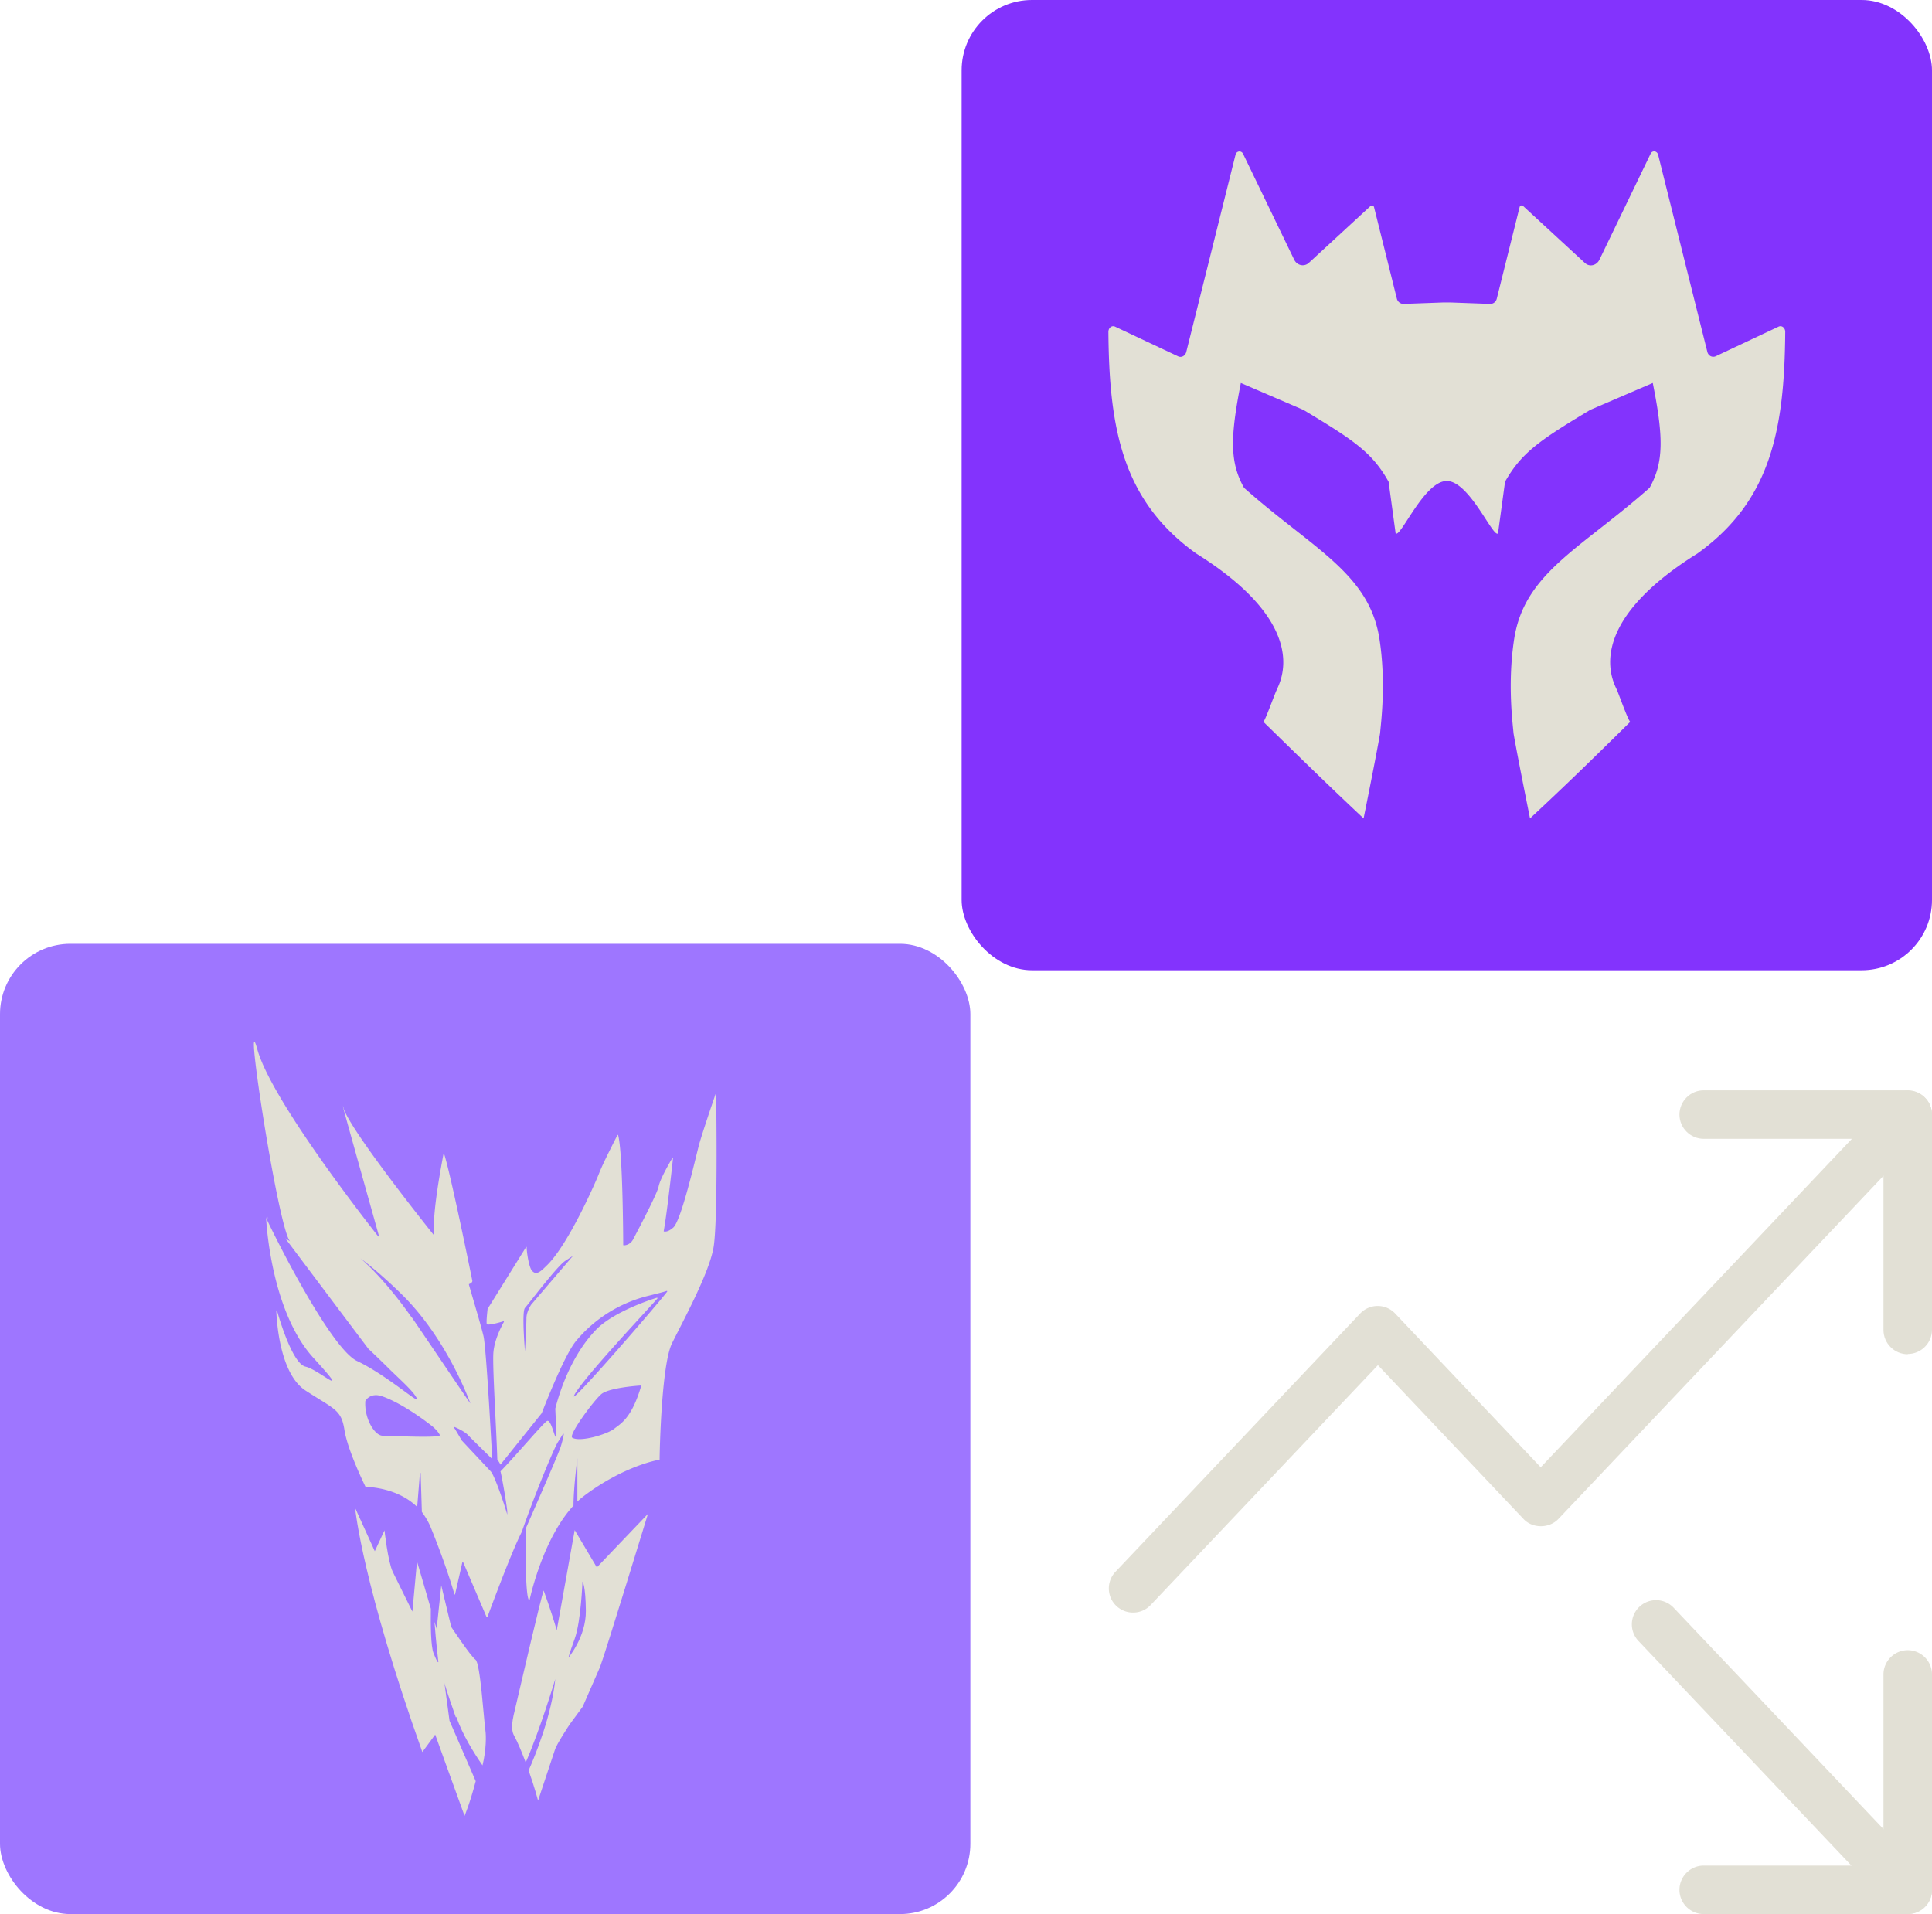
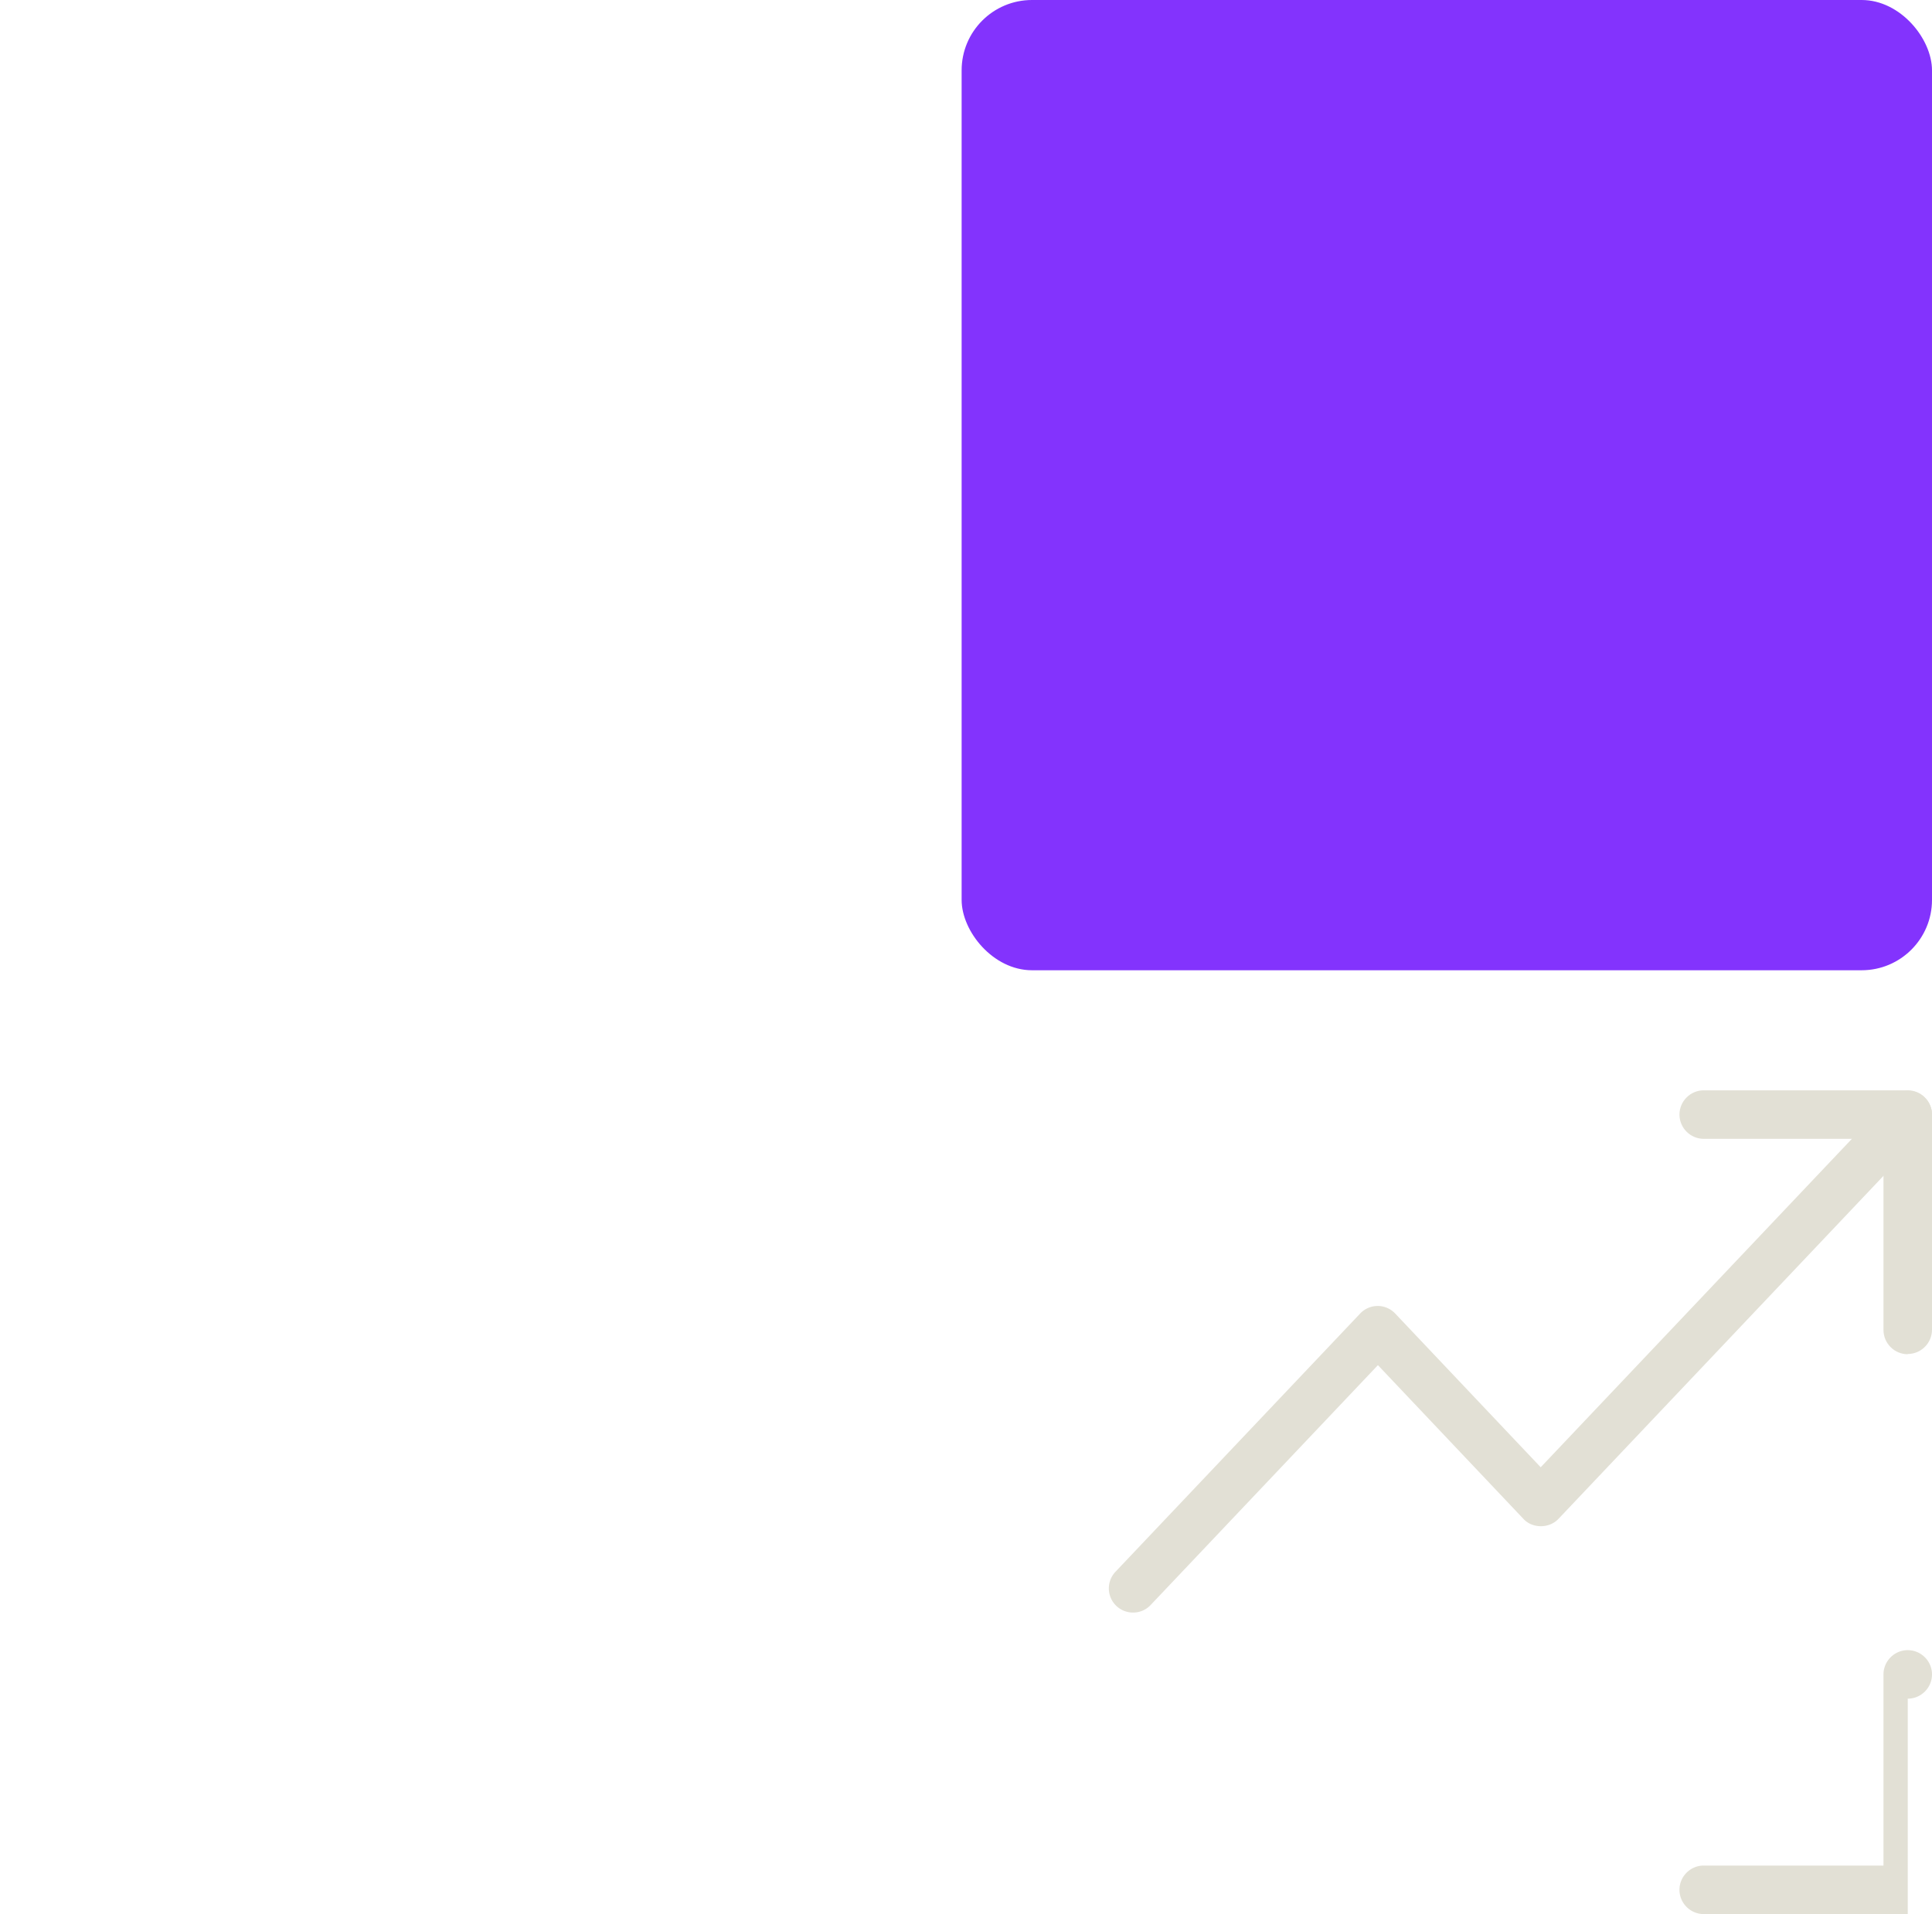
<svg xmlns="http://www.w3.org/2000/svg" id="Layer_2" data-name="Layer 2" viewBox="0 0 79.64 78.91">
  <defs>
    <style>.cls-2{fill:#e2e0d5}</style>
  </defs>
  <g id="canva">
    <rect width="40" height="40" x="39.64" rx="2.9" ry="2.9" style="fill:#8333fd" />
-     <path d="M73.59 13.68c-.03 4.02-.59 6.97-3.62 9.14-4.84 3.02-3.44 5.34-3.31 5.64.11.27.44 1.2.54 1.3-1.64 1.62-2.67 2.62-4.13 3.98 0 0-.53-2.62-.68-3.51-.03-.39-.26-2.05.03-3.91.43-2.71 2.76-3.71 5.58-6.21.58-1.05.58-2.06.13-4.32l-2.58 1.11c-2.08 1.25-2.83 1.76-3.51 2.96l-.29 2.13c-.2.2-1.16-2.12-2.09-2.16h-.04c-.93.03-1.89 2.36-2.09 2.16l-.29-2.13c-.67-1.2-1.43-1.71-3.51-2.96l-2.58-1.11c-.45 2.27-.45 3.28.13 4.32 2.81 2.5 5.15 3.51 5.58 6.21.29 1.85.06 3.51.03 3.91-.15.89-.68 3.51-.68 3.51-1.46-1.37-2.48-2.37-4.13-3.98.09-.1.42-1.03.54-1.3.12-.3 1.52-2.62-3.31-5.64-3.03-2.17-3.59-5.12-3.62-9.14 0-.16.14-.28.28-.21l2.59 1.22c.14.07.3-.02.34-.18l2.03-8.13c.04-.16.24-.18.31-.04l2.11 4.37c.12.24.41.3.6.13l2.55-2.35s.13-.02.14.05l.94 3.77c.03.13.15.22.27.22l1.65-.06h.28l1.65.06c.13 0 .24-.09.27-.22l.94-3.77c.02-.07.09-.09.14-.05l2.55 2.35c.19.18.48.11.6-.13l2.11-4.37c.07-.15.27-.12.31.04l2.03 8.13c.04.16.2.24.34.18l2.59-1.22c.14-.07.28.05.28.21ZM78.64 78.91a.97.97 0 0 1-.72-.31L67.54 67.65a.996.996 0 1 1 1.45-1.37l10.38 10.95a.996.996 0 0 1-.72 1.68Z" class="cls-2" />
-     <path d="M78.64 78.91h-8.41c-.55 0-1-.45-1-1s.45-1 1-1h7.41v-7.88c0-.55.45-1 1-1s1 .45 1 1v8.87c0 .55-.45 1-1 1ZM46.7 66.48a.996.996 0 0 1-.72-1.68l10.09-10.65a.992.992 0 0 1 1.44 0l6 6.34 14.41-15.21a.996.996 0 1 1 1.45 1.37L64.24 62.62c-.38.4-1.07.4-1.44 0l-6-6.34-9.37 9.89c-.2.21-.46.31-.72.31Z" class="cls-2" />
+     <path d="M78.64 78.91h-8.41c-.55 0-1-.45-1-1s.45-1 1-1h7.41v-7.88c0-.55.45-1 1-1s1 .45 1 1c0 .55-.45 1-1 1ZM46.7 66.48a.996.996 0 0 1-.72-1.68l10.09-10.65a.992.992 0 0 1 1.44 0l6 6.34 14.41-15.21a.996.996 0 1 1 1.45 1.37L64.24 62.62c-.38.4-1.07.4-1.44 0l-6-6.34-9.37 9.89c-.2.21-.46.31-.72.31Z" class="cls-2" />
    <path d="M78.64 55.83c-.55 0-1-.45-1-1v-7.88h-7.41c-.55 0-1-.45-1-1s.45-1 1-1h8.41c.55 0 1 .45 1 1v8.87c0 .55-.45 1-1 1Z" class="cls-2" />
-     <rect width="40" height="40" y="38.91" rx="2.9" ry="2.9" style="fill:#9e76ff" />
-     <path d="M29.52 45.12s-.03-.02-.03 0c-.12.35-.58 1.7-.69 2.13-.13.5-.72 3.08-1.05 3.36-.23.2-.35.16-.38.16 0 0-.02-.01-.01-.02.01-.06.08-.44.19-1.35.1-.81.17-1.44.19-1.64 0-.02-.02-.03-.03-.01-.12.2-.5.86-.56 1.16-.05.28-.77 1.65-1.06 2.2-.08.14-.22.23-.38.23 0 0-.02 0-.02-.02 0-.28-.02-3.85-.21-4.52 0-.01-.02-.02-.03 0-.1.2-.6 1.16-.77 1.61-.16.4-1.24 2.86-2.11 3.73-.23.22-.46.5-.66.22-.11-.16-.2-.73-.2-.94 0-.02-.02-.02-.03 0l-1.58 2.54s-.07.59-.03.63c.06.06.53-.07.68-.12.01 0 .03.01.02.03-.09.16-.38.7-.43 1.24-.05.52.12 3.11.16 4.43.04.05.1.15.13.21l1.7-2.12s.91-2.37 1.41-2.97a5.61 5.61 0 0 1 2.99-1.87c.48-.12.67-.17.75-.2.02 0 .03.01.02.03-.37.5-4.04 4.73-3.84 4.29.3-.65 3.15-3.66 3.44-4.01.01-.01 0-.03-.02-.03-.3.09-1.76.58-2.47 1.28-.79.79-1.39 2.01-1.72 3.29 0 .07.07 1.28 0 1.15-.07-.14-.2-.71-.34-.64-.16.09-1.27 1.41-1.92 2.08.02.03-.01-.03 0 0 .05.17.24 1.25.28 1.64v.14c-.11-.39-.52-1.61-.68-1.78l-1.2-1.28s-.18-.32-.31-.52c0-.01 0-.03.02-.03.12.05.42.19.55.33.2.21 1 .99 1 .99s-.24-4.57-.36-5.07c-.13-.54-.56-1.96-.6-2.12v-.02l.09-.04s.06-.06.05-.1c-.34-1.68-.95-4.58-1.16-5.22 0-.02-.03-.01-.03 0-.07.38-.48 2.49-.38 3.31 0 .02-.02.03-.03.01-.37-.46-3.46-4.35-3.71-5.22a.22.22 0 0 0-.03-.08c.05.22 1.31 4.7 1.49 5.35 0 .02-.02.03-.03.02-.49-.62-4.4-5.62-4.98-7.7-.61-2.2.88 7.54 1.36 7.92-.02-.02-.1-.07-.21-.14 1.35 1.8 3.42 4.55 3.43 4.56 0 0 .42.39.88.85.46.45 1.01.93 1.12 1.21.09.22-1.27-.99-2.47-1.56-.96-.45-2.93-4.19-3.7-5.79 0-.01-.01-.03-.02-.04a.266.266 0 0 1-.03-.12v.06c.03.58.3 3.95 1.95 5.76s.25.49-.33.36c-.51-.12-1.03-1.81-1.17-2.3 0-.02-.03-.02-.03 0 .02.54.17 2.62 1.21 3.29 1.2.78 1.47.78 1.6 1.63.13.82.81 2.22.87 2.34h.01c.11 0 1.28.03 2.09.8.01 0 .03 0 .03-.01l.11-1.36s.03-.02.03 0l.05 1.6c.13.18.25.37.35.6.58 1.42.92 2.53.99 2.79 0 .02.03.02.03 0l.3-1.32s.02-.02.03 0l.97 2.27s.02.01.03 0c.12-.33 1.01-2.73 1.42-3.52.48-1.39 1.24-3.25 1.47-3.67l.23-.37s.03 0 .03.01c-.01.08-.04.24-.12.5-.09.3-.94 2.23-1.45 3.4 0 .53-.03 2.69.13 2.94 0 .01.03 0 .03 0 .06-.28.59-2.57 1.81-3.89 0-.74.16-1.95.16-1.95v1.78c.11-.1.22-.19.34-.28 1.57-1.16 2.9-1.42 3.04-1.44 0 0 .01 0 .01-.02 0-.25.07-3.88.51-4.78.46-.93 1.52-2.87 1.71-3.94.18-.99.12-5.62.11-6.34Zm-7.62 8.66s-.2.29-.2.57-.06 1.36-.06 1.36-.14-1.64 0-1.79 1.32-1.72 1.66-1.94c.29-.19.33-.21.33-.22l-1.72 2.01Zm-4.94.52c-.31-.44-1.88-2.65-3.33-3.24-.02 0 1.14.54 2.94 2.31 1.9 1.87 2.82 4.49 2.82 4.49 0 .02-2.22-3.28-2.43-3.57Zm-1.18 4.89c-.34 0-.77-.72-.72-1.43 0 0 .19-.38.71-.19.91.32 2.05 1.22 2.12 1.29s.17.16.24.3-2.05.03-2.35.03Zm10.65-2.05c-.4 1.35-.85 1.55-1.11 1.76-.27.22-1.4.57-1.73.37-.17-.1.86-1.5 1.19-1.79.3-.26 1.44-.35 1.63-.36.01 0 .02.01.01.03Z" class="cls-2" />
-     <path d="M11.04 50.21v-.06c0 .04.01.08.03.12l-.03-.06ZM24.61 64.63l-.92-1.55-.74 4.13c-.23-.8-.54-1.64-.54-1.64-.13.36-.95 3.91-1.24 5.15-.05.22-.1.59 0 .79.18.33.35.75.5 1.15.59-1.34 1.22-3.44 1.22-3.44-.15 1.49-.81 3.11-1.1 3.77.24.67.39 1.24.39 1.24l.69-2.08c.06-.23.62-1.07.62-1.07l.53-.72.72-1.65c.26-.71 1.94-6.21 1.97-6.3l-2.12 2.22Zm-1.18 3.72s0-.07.26-.79.32-2.36.32-2.36.13.14.14 1.21-.72 1.93-.72 1.93ZM18.79 70.8c-.4-1.15-.46-1.37-.47-1.42l.21 1.56 1.08 2.49c-.25.95-.46 1.43-.46 1.43-.34-.93-1.21-3.35-1.21-3.35l-.53.72c-2.45-6.88-2.76-9.95-2.77-10.06l.81 1.78.4-.86s.14 1.29.34 1.71l.81 1.64.19-2.07.57 1.95c-.01.7 0 1.55.11 1.83.2.5.2.36.2.36s-.1-.83-.16-1.65l.09.29.19-1.79.41 1.71s.8 1.21 1 1.35.34 2.43.41 2.93c.03.19.04.77-.12 1.43-.36-.52-.82-1.26-1.08-2Z" class="cls-2" />
  </g>
</svg>